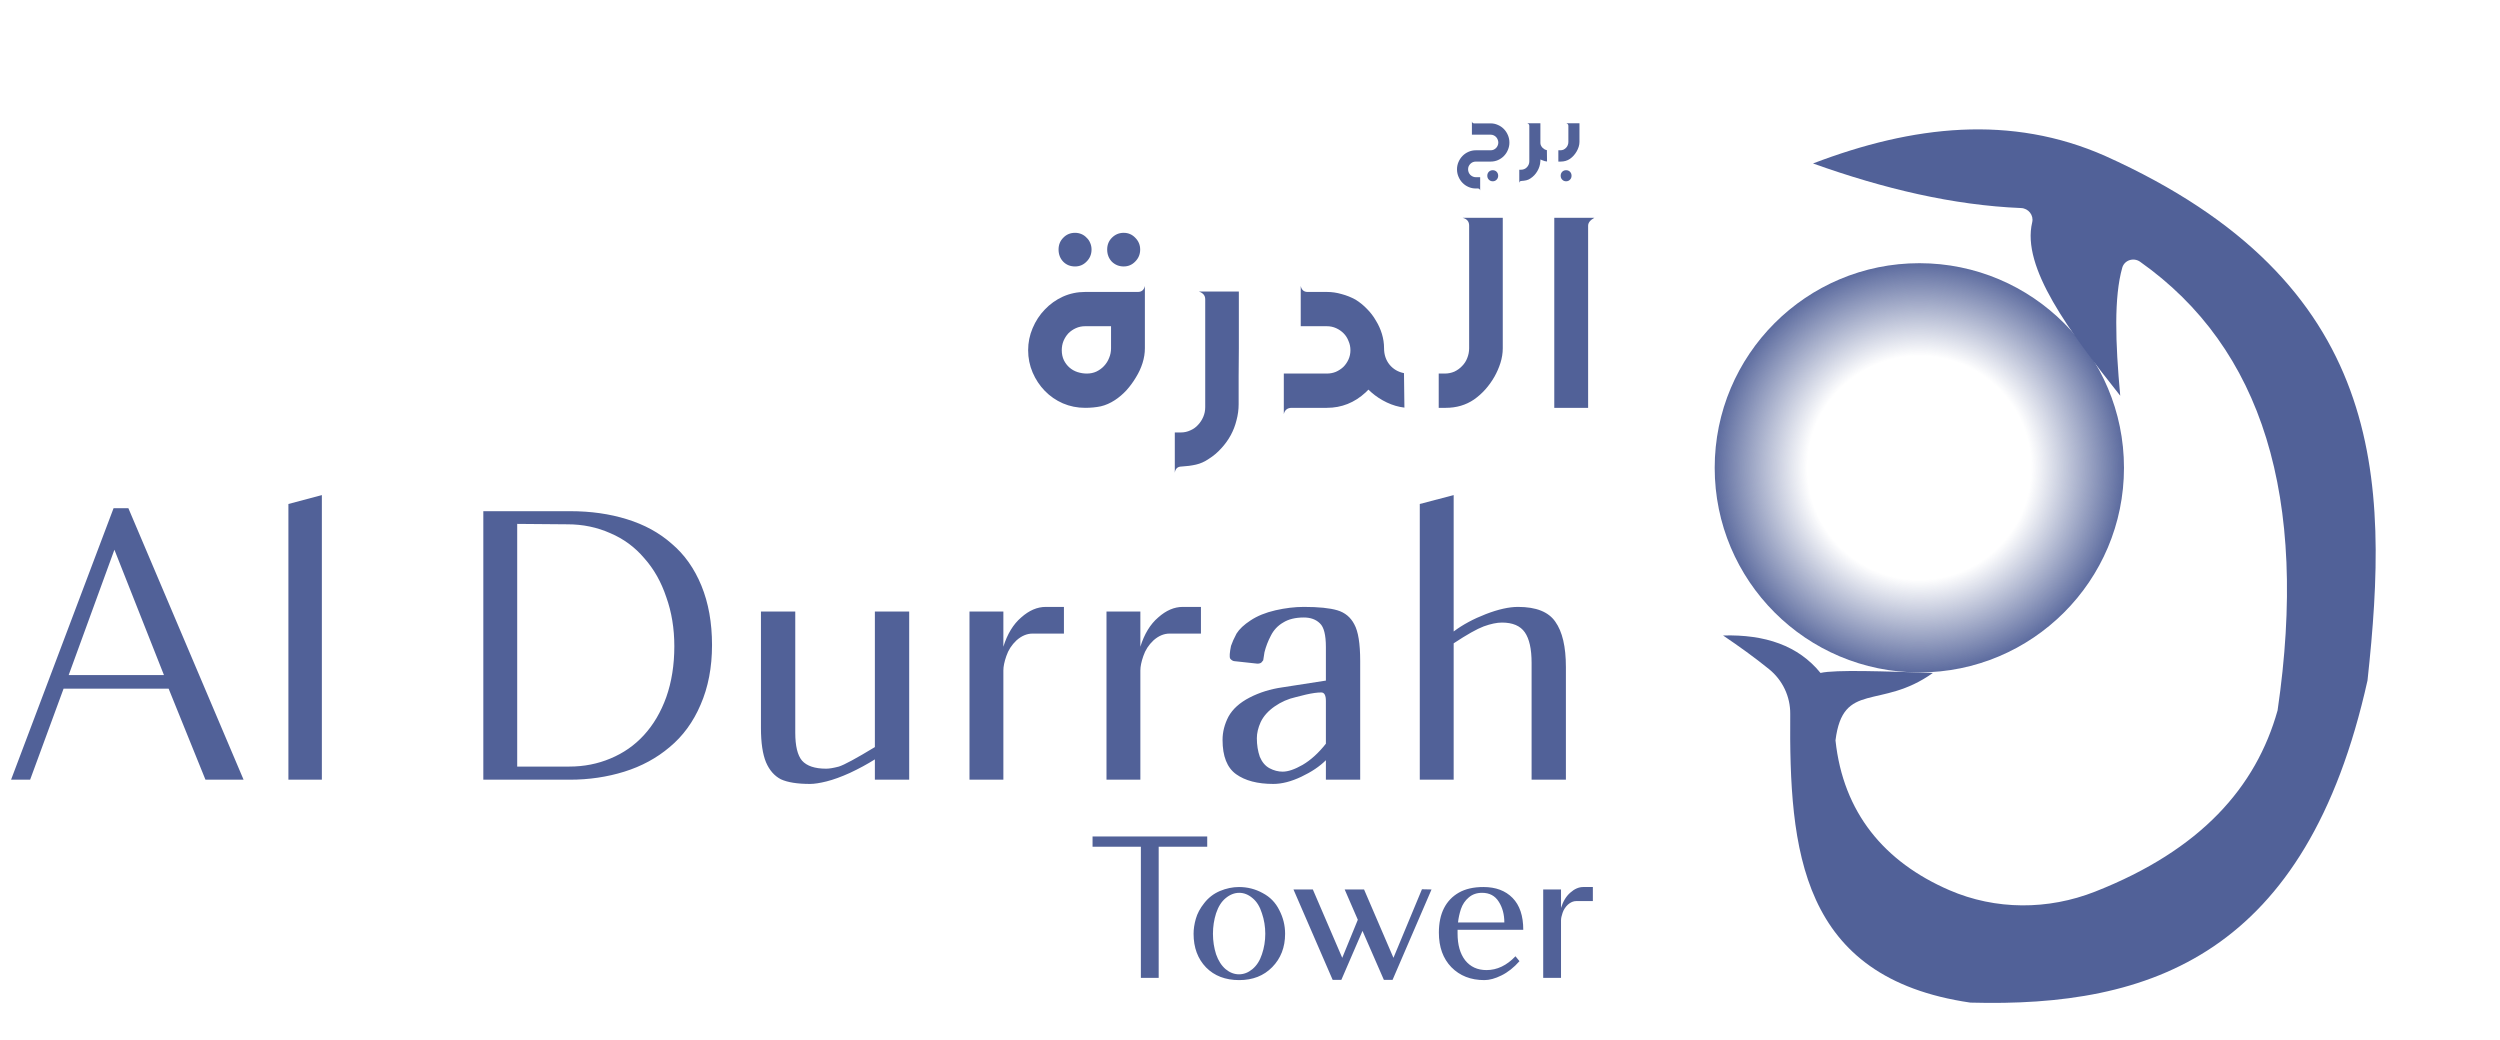
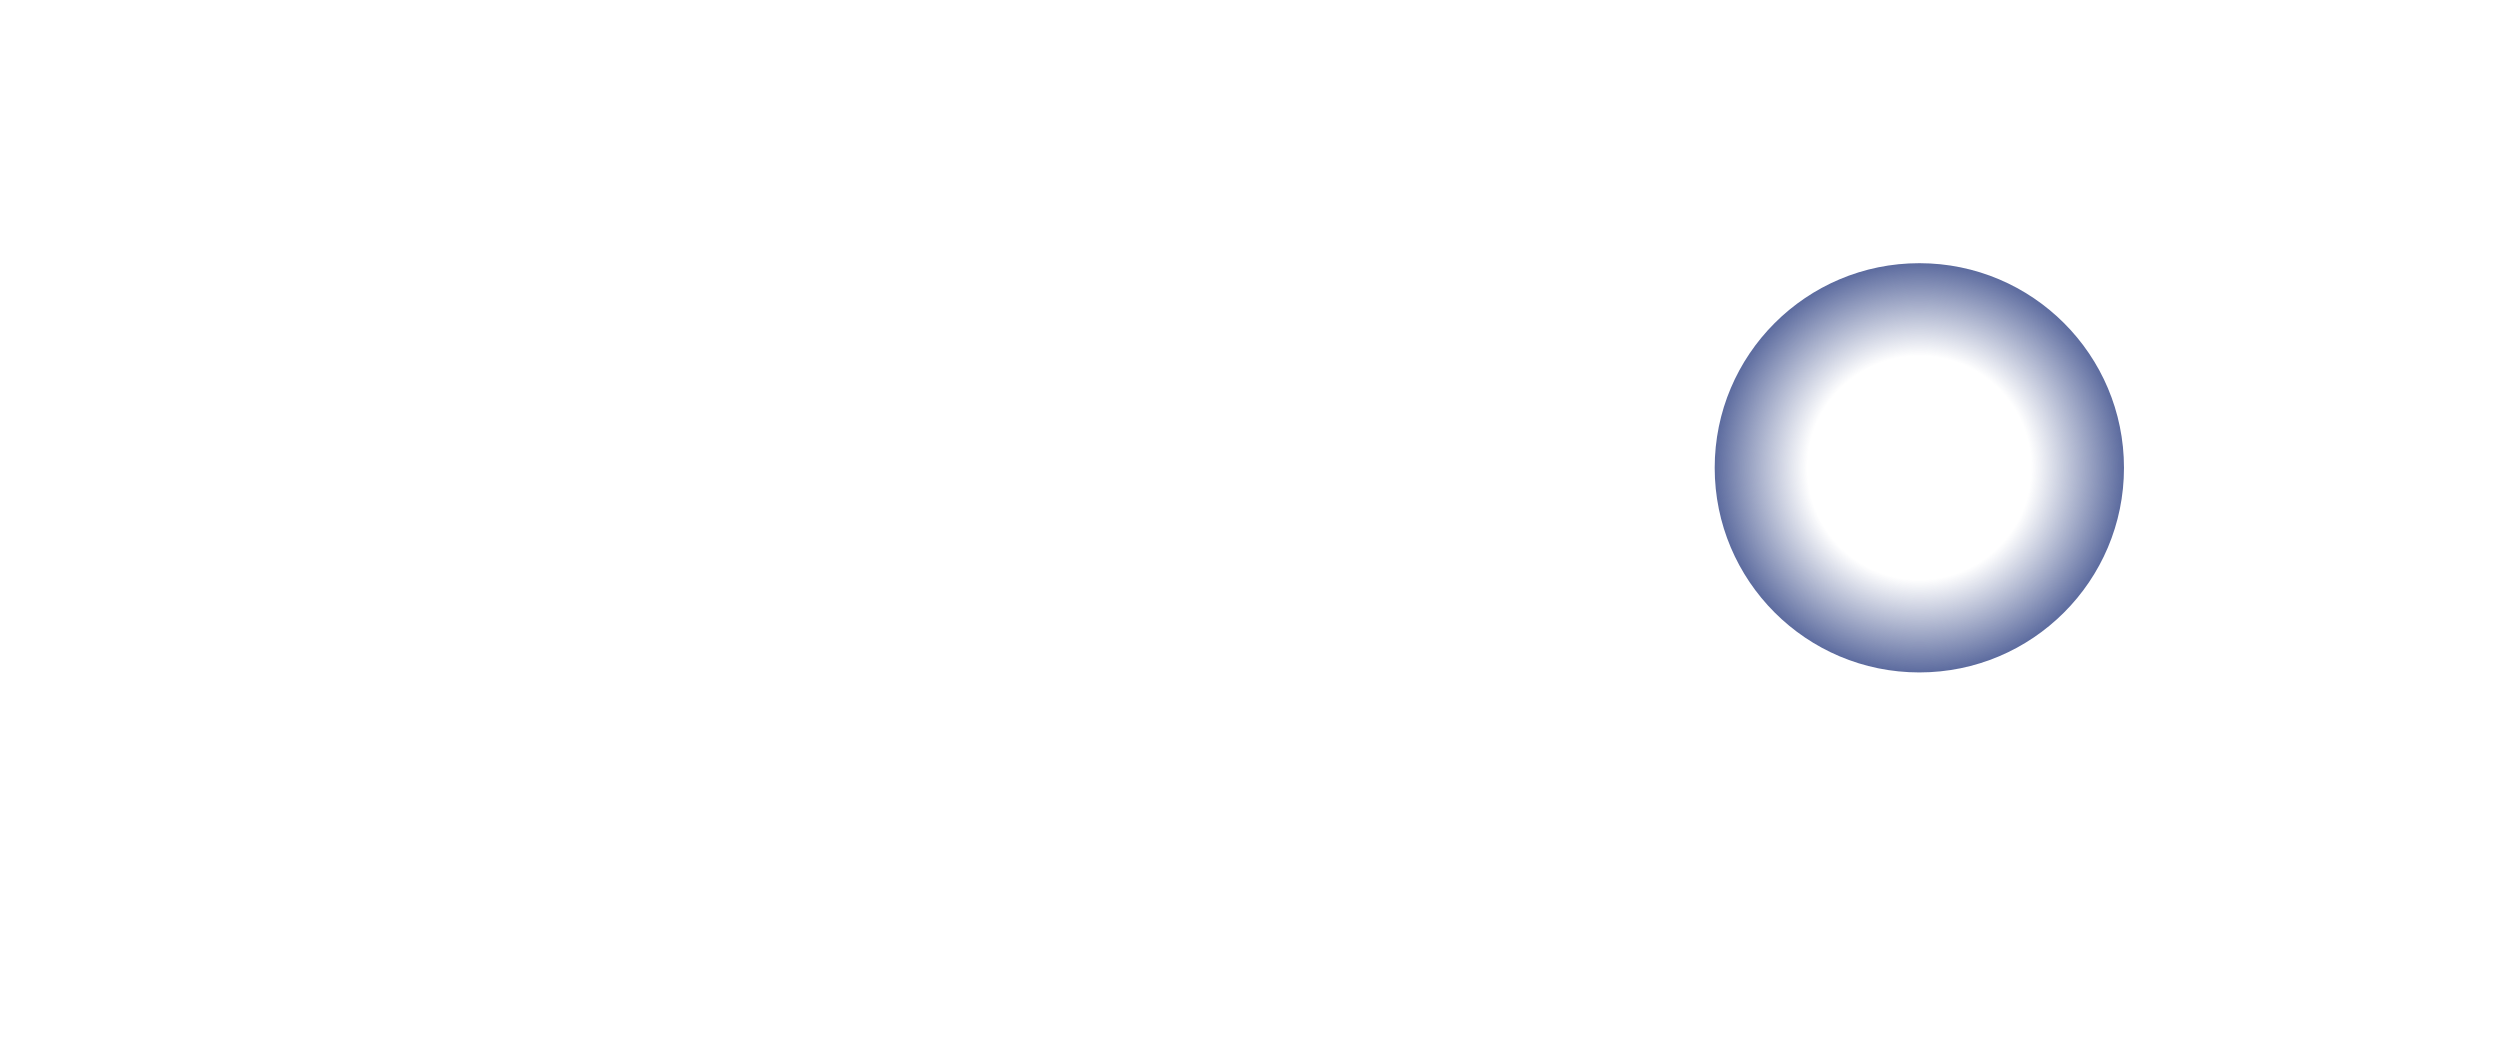
<svg xmlns="http://www.w3.org/2000/svg" width="298" height="124" viewBox="0 0 298 124" fill="none">
-   <path d="M216.111 19.485C224.56 22.504 232.849 24.469 240.915 24.799C241.79 24.835 242.442 25.657 242.237 26.505C240.95 31.864 246.613 39.446 252.732 47.171C252.142 40.768 251.981 35.409 252.973 31.908C253.232 31.006 254.321 30.658 255.09 31.194C269.64 41.473 275.213 59.219 271.488 84.68C268.925 93.817 262.369 101.31 249.73 106.284C244.121 108.49 237.887 108.499 232.358 106.105C224.605 102.747 219.71 96.862 218.79 88.253C219.684 81.108 224.15 84.68 230.402 80.215C224.686 80.027 218.764 79.804 217.004 80.215C214.36 76.955 210.395 75.607 205.393 75.75C207.304 77.045 209.162 78.375 210.877 79.769C212.485 81.072 213.414 83.028 213.396 85.1C213.271 101.274 214.53 116.546 234.868 119.511C256.349 120.1 274.927 113.857 282.207 81.108C284.815 57.039 284.502 33.685 250.945 18.592C239.718 13.627 228.035 14.931 216.111 19.485Z" fill="#516198" />
  <path d="M228.785 80.153C242.257 80.153 253.178 69.233 253.178 55.763C253.178 42.293 242.257 31.373 228.785 31.373C215.313 31.373 204.392 42.293 204.392 55.763C204.392 69.233 215.313 80.153 228.785 80.153Z" fill="url(#paint0_radial_94_32)" />
-   <path d="M143.901 100.929H138.115V116.562H135.992V100.929H130.232V99.708H143.901V100.929ZM153.184 111.307C153.184 112.917 152.67 114.245 151.644 115.288C150.636 116.315 149.326 116.828 147.716 116.828C146.07 116.828 144.752 116.324 143.761 115.315C142.77 114.289 142.275 112.953 142.275 111.307C142.275 110.741 142.363 110.148 142.54 109.529C142.717 108.892 143.053 108.264 143.549 107.644C144.044 107.007 144.664 106.53 145.407 106.211C146.168 105.893 146.929 105.733 147.689 105.733C148.698 105.733 149.636 105.972 150.503 106.45C151.388 106.91 152.051 107.591 152.494 108.494C152.954 109.378 153.184 110.316 153.184 111.307ZM144.584 111.307C144.584 112.157 144.708 112.97 144.956 113.749C145.221 114.51 145.601 115.103 146.097 115.527C146.592 115.934 147.123 116.138 147.689 116.138C148.256 116.138 148.787 115.934 149.282 115.527C149.795 115.103 150.176 114.51 150.423 113.749C150.689 112.97 150.821 112.157 150.821 111.307C150.821 110.458 150.689 109.644 150.423 108.865C150.176 108.069 149.804 107.467 149.309 107.061C148.813 106.636 148.282 106.424 147.716 106.424C147.15 106.424 146.61 106.636 146.097 107.061C145.601 107.467 145.221 108.069 144.956 108.865C144.708 109.644 144.584 110.458 144.584 111.307ZM169.497 105.999L170.638 106.025L165.993 116.801H164.958L162.41 110.962L159.888 116.801H158.853L154.182 106.025H156.491L159.995 114.174L161.852 109.635L160.286 106.025H162.596L166.099 114.174L169.497 105.999ZM181.573 110.829H173.743V111.281C173.743 112.625 174.044 113.687 174.646 114.466C175.265 115.244 176.114 115.634 177.194 115.634C178.45 115.634 179.6 115.085 180.644 113.988L181.122 114.572C180.449 115.333 179.733 115.899 178.972 116.271C178.229 116.642 177.548 116.828 176.928 116.828C175.318 116.828 174.009 116.315 173 115.288C172.009 114.262 171.514 112.891 171.514 111.174C171.514 110.024 171.717 109.051 172.124 108.255C172.531 107.459 173.124 106.839 173.902 106.397C174.681 105.955 175.654 105.733 176.822 105.733C178.291 105.733 179.45 106.167 180.299 107.034C181.148 107.901 181.573 109.166 181.573 110.829ZM179.317 109.954C179.317 108.998 179.096 108.175 178.653 107.485C178.211 106.777 177.548 106.424 176.663 106.424C176.026 106.424 175.495 106.609 175.07 106.981C174.646 107.335 174.336 107.795 174.141 108.361C173.964 108.91 173.849 109.44 173.796 109.954H179.317ZM189.869 107.406H187.905C187.551 107.406 187.214 107.547 186.896 107.83C186.595 108.113 186.383 108.441 186.259 108.812C186.135 109.166 186.073 109.467 186.073 109.715V116.562H183.95V106.025H186.073V108.228C186.321 107.432 186.692 106.822 187.188 106.397C187.683 105.955 188.197 105.733 188.727 105.733H189.869V107.406Z" fill="#516198" />
-   <path d="M29.035 92.94H24.491L20.099 82.086H7.579L3.591 92.94H1.319L13.536 60.58H15.303L29.035 92.94ZM19.544 80.471L13.637 65.527L8.185 80.471H19.544ZM38.366 92.94H34.378V60.075L38.366 59.015V92.94ZM84.873 76.886C84.873 79.545 84.419 81.918 83.51 84.004C82.635 86.057 81.406 87.74 79.825 89.053C78.276 90.365 76.476 91.341 74.423 91.981C72.37 92.62 70.199 92.94 67.91 92.94H57.612V60.933H67.961C70.418 60.933 72.673 61.253 74.726 61.892C76.812 62.532 78.596 63.508 80.077 64.82C81.591 66.099 82.769 67.765 83.611 69.818C84.452 71.871 84.873 74.227 84.873 76.886ZM80.38 77.038C80.38 74.917 80.06 72.965 79.421 71.181C78.815 69.364 77.94 67.816 76.796 66.537C75.685 65.224 74.339 64.231 72.757 63.558C71.175 62.852 69.475 62.498 67.658 62.498L61.65 62.448V91.375H67.86C69.61 91.375 71.242 91.055 72.757 90.416C74.305 89.776 75.634 88.851 76.745 87.639C77.889 86.394 78.781 84.879 79.421 83.096C80.06 81.278 80.38 79.259 80.38 77.038ZM90.705 86.781V72.898H94.795V87.336C94.795 88.918 95.064 90.029 95.602 90.668C96.174 91.308 97.134 91.627 98.48 91.627C98.85 91.627 99.355 91.543 99.994 91.375C100.634 91.173 102.064 90.399 104.285 89.053V72.898H108.375V92.94H104.285V90.517C103.377 91.089 102.384 91.627 101.307 92.132C100.264 92.603 99.338 92.94 98.53 93.142C97.723 93.344 97.066 93.445 96.561 93.445C95.047 93.445 93.886 93.26 93.078 92.889C92.304 92.486 91.715 91.812 91.311 90.87C90.907 89.894 90.705 88.531 90.705 86.781ZM126.821 75.523H123.086C122.412 75.523 121.773 75.792 121.167 76.331C120.595 76.869 120.191 77.492 119.956 78.199C119.72 78.872 119.602 79.444 119.602 79.915V92.94H115.563V72.898H119.602V77.088C120.073 75.574 120.78 74.412 121.722 73.605C122.665 72.763 123.641 72.343 124.651 72.343H126.821V75.523ZM143.152 75.523H139.416C138.743 75.523 138.103 75.792 137.497 76.331C136.925 76.869 136.521 77.492 136.286 78.199C136.05 78.872 135.932 79.444 135.932 79.915V92.94H131.894V72.898H135.932V77.088C136.404 75.574 137.11 74.412 138.053 73.605C138.995 72.763 139.971 72.343 140.981 72.343H143.152V75.523ZM162.135 78.805V92.94H158.046V90.618C157.306 91.358 156.33 92.014 155.118 92.587C153.907 93.159 152.796 93.445 151.786 93.445C149.902 93.445 148.421 93.058 147.344 92.284C146.267 91.51 145.728 90.147 145.728 88.195C145.728 87.252 145.964 86.327 146.435 85.418C146.94 84.509 147.781 83.752 148.959 83.146C150.137 82.54 151.433 82.136 152.846 81.934L158.046 81.127V77.138C158.046 75.691 157.811 74.749 157.34 74.311C156.868 73.84 156.229 73.605 155.421 73.605C154.411 73.605 153.587 73.807 152.947 74.21C152.308 74.581 151.82 75.102 151.483 75.775C151.147 76.415 150.894 77.071 150.726 77.744L150.575 78.704C150.541 78.737 150.474 78.821 150.373 78.956C150.272 79.057 150.104 79.107 149.868 79.107L147.091 78.805C146.923 78.771 146.772 78.67 146.637 78.502C146.536 78.3 146.57 77.795 146.738 76.987C146.873 76.583 147.091 76.095 147.394 75.523C147.731 74.985 148.286 74.463 149.06 73.958C149.868 73.42 150.861 73.016 152.039 72.746C153.217 72.477 154.344 72.343 155.421 72.343C157.171 72.343 158.501 72.477 159.409 72.746C160.318 73.016 160.991 73.571 161.429 74.412C161.9 75.254 162.135 76.718 162.135 78.805ZM158.046 88.649V83.55C158.046 82.877 157.861 82.54 157.491 82.54C157.02 82.54 156.414 82.624 155.674 82.793C154.967 82.961 154.563 83.062 154.462 83.096C153.553 83.298 152.712 83.668 151.938 84.206C151.164 84.745 150.608 85.367 150.272 86.074C149.969 86.747 149.817 87.387 149.817 87.993C149.817 88.8 149.935 89.541 150.171 90.214C150.44 90.853 150.827 91.308 151.332 91.577C151.837 91.846 152.358 91.981 152.897 91.981C153.536 91.981 154.327 91.712 155.27 91.173C156.246 90.601 157.171 89.76 158.046 88.649ZM186.655 79.511V92.94H182.566V79.006C182.566 77.357 182.296 76.146 181.758 75.372C181.219 74.597 180.311 74.21 179.032 74.21C178.426 74.21 177.702 74.362 176.861 74.665C176.053 74.968 174.858 75.641 173.277 76.684V92.94H169.238V60.075L173.277 59.015V75.271C174.354 74.463 175.633 73.773 177.113 73.201C178.594 72.629 179.873 72.343 180.95 72.343C183.104 72.343 184.585 72.932 185.393 74.109C186.234 75.287 186.655 77.088 186.655 79.511Z" fill="#516198" />
-   <path d="M122.554 41.745C122.554 40.826 122.733 39.949 123.09 39.115C123.448 38.264 123.933 37.523 124.546 36.893C125.159 36.246 125.874 35.736 126.691 35.361C127.525 34.987 128.41 34.8 129.346 34.8H135.628C136.087 34.8 136.368 34.561 136.47 34.085V41.515C136.47 42.094 136.377 42.681 136.19 43.277C136.002 43.873 135.738 44.443 135.398 44.988C135.075 45.533 134.7 46.043 134.274 46.52C133.849 46.98 133.389 47.371 132.896 47.694C132.351 48.052 131.789 48.299 131.21 48.435C130.632 48.554 130.01 48.614 129.346 48.614C128.41 48.614 127.525 48.435 126.691 48.078C125.874 47.72 125.159 47.226 124.546 46.596C123.933 45.967 123.448 45.235 123.09 44.401C122.733 43.566 122.554 42.681 122.554 41.745ZM129.551 44.528C129.959 44.528 130.334 44.452 130.674 44.298C131.032 44.128 131.338 43.907 131.593 43.635C131.866 43.345 132.07 43.022 132.206 42.664C132.359 42.307 132.436 41.924 132.436 41.515V38.885H129.346C128.955 38.885 128.589 38.962 128.248 39.115C127.908 39.268 127.61 39.472 127.355 39.728C127.116 39.983 126.921 40.289 126.767 40.647C126.631 40.987 126.563 41.353 126.563 41.745C126.563 42.188 126.648 42.588 126.818 42.945C126.989 43.285 127.21 43.575 127.482 43.813C127.755 44.052 128.07 44.23 128.427 44.349C128.802 44.469 129.176 44.528 129.551 44.528ZM133.943 27.752C134.487 27.752 134.947 27.948 135.321 28.339C135.713 28.731 135.909 29.199 135.909 29.744C135.909 30.305 135.713 30.782 135.321 31.174C134.947 31.565 134.487 31.761 133.943 31.761C133.398 31.761 132.93 31.574 132.538 31.199C132.164 30.808 131.976 30.322 131.976 29.744C131.976 29.182 132.164 28.714 132.538 28.339C132.93 27.948 133.398 27.752 133.943 27.752ZM128.146 27.752C128.419 27.752 128.674 27.803 128.912 27.905C129.151 28.007 129.355 28.152 129.525 28.339C129.712 28.509 129.857 28.722 129.959 28.978C130.061 29.216 130.112 29.471 130.112 29.744C130.112 30.305 129.917 30.782 129.525 31.174C129.151 31.565 128.691 31.761 128.146 31.761C127.584 31.761 127.116 31.574 126.742 31.199C126.367 30.808 126.18 30.322 126.18 29.744C126.18 29.182 126.367 28.714 126.742 28.339C127.116 27.948 127.584 27.752 128.146 27.752ZM140.036 56.351V51.55H140.751C141.16 51.55 141.543 51.465 141.9 51.295C142.258 51.142 142.564 50.92 142.82 50.631C143.075 50.359 143.279 50.044 143.432 49.686C143.586 49.329 143.662 48.946 143.662 48.537V35.668C143.662 35.225 143.407 34.919 142.896 34.748H147.671V41.515C147.671 42.639 147.663 43.754 147.646 44.86C147.646 45.967 147.646 47.073 147.646 48.18C147.646 48.827 147.561 49.465 147.39 50.095C147.237 50.725 147.007 51.32 146.701 51.882C146.394 52.444 146.02 52.963 145.577 53.44C145.135 53.934 144.641 54.351 144.096 54.691C143.603 55.032 143.092 55.261 142.564 55.38C142.037 55.5 141.466 55.576 140.853 55.61C140.377 55.61 140.104 55.857 140.036 56.351ZM153.03 49.354V44.528H158.163C158.537 44.528 158.895 44.46 159.235 44.324C159.575 44.171 159.873 43.975 160.129 43.737C160.384 43.481 160.588 43.183 160.742 42.843C160.895 42.502 160.971 42.136 160.971 41.745C160.971 41.353 160.895 40.987 160.742 40.647C160.605 40.289 160.41 39.983 160.154 39.728C159.899 39.472 159.601 39.268 159.261 39.115C158.92 38.962 158.554 38.885 158.163 38.885H155.047V34.085C155.149 34.561 155.422 34.8 155.864 34.8H158.163C158.758 34.8 159.346 34.885 159.924 35.055C160.503 35.208 161.056 35.429 161.584 35.719C162.078 36.025 162.529 36.391 162.938 36.817C163.363 37.242 163.721 37.711 164.01 38.221C164.316 38.715 164.555 39.243 164.725 39.804C164.895 40.366 164.98 40.936 164.98 41.515C164.98 42.281 165.202 42.937 165.644 43.481C166.087 44.009 166.657 44.341 167.355 44.477L167.406 48.588C166.691 48.503 165.993 48.299 165.312 47.975C164.631 47.652 164.019 47.252 163.474 46.775L163.116 46.443L162.784 46.775C161.457 48.001 159.916 48.614 158.163 48.614H153.975C153.464 48.614 153.149 48.861 153.03 49.354ZM171.495 44.528H172.21C172.618 44.528 173.001 44.452 173.359 44.298C173.716 44.128 174.023 43.907 174.278 43.635C174.55 43.362 174.755 43.047 174.891 42.69C175.044 42.315 175.121 41.924 175.121 41.515V26.884C175.121 26.407 174.865 26.101 174.355 25.965H179.13V41.515C179.13 42.094 179.036 42.681 178.849 43.277C178.662 43.856 178.423 44.401 178.134 44.911C177.487 46.035 176.678 46.937 175.708 47.618C174.738 48.282 173.614 48.614 172.337 48.614H171.495V44.528ZM185.27 25.965H190.045C189.551 26.237 189.304 26.552 189.304 26.909V48.614H185.27V25.965Z" fill="#516198" />
-   <path d="M175.914 17.914H177.681C177.811 17.914 177.928 17.892 178.035 17.847C178.147 17.797 178.245 17.729 178.33 17.645C178.414 17.561 178.478 17.463 178.523 17.351C178.574 17.238 178.599 17.12 178.599 16.997C178.599 16.868 178.574 16.747 178.523 16.635C178.478 16.517 178.414 16.416 178.33 16.332C178.251 16.248 178.156 16.18 178.043 16.13C177.931 16.079 177.811 16.054 177.681 16.054H175.451V14.472C175.485 14.629 175.574 14.707 175.72 14.707H177.681C177.99 14.707 178.279 14.769 178.548 14.893C178.823 15.01 179.062 15.173 179.264 15.381C179.466 15.588 179.626 15.832 179.744 16.113C179.862 16.388 179.921 16.683 179.921 16.997C179.921 17.3 179.862 17.589 179.744 17.864C179.632 18.139 179.474 18.38 179.272 18.588C179.07 18.796 178.832 18.961 178.557 19.084C178.288 19.202 177.996 19.261 177.681 19.261H175.914C175.79 19.261 175.673 19.284 175.56 19.329C175.448 19.379 175.35 19.446 175.266 19.531C175.181 19.615 175.114 19.713 175.064 19.825C175.019 19.937 174.996 20.055 174.996 20.179C174.996 20.437 175.086 20.661 175.266 20.852C175.462 21.032 175.678 21.122 175.914 21.122H176.436V22.696C176.396 22.544 176.307 22.468 176.166 22.468H175.914C175.605 22.468 175.313 22.407 175.038 22.283C174.769 22.165 174.533 22.003 174.331 21.795C174.129 21.587 173.969 21.343 173.852 21.063C173.734 20.788 173.675 20.493 173.675 20.179C173.675 19.876 173.734 19.587 173.852 19.312C173.969 19.037 174.129 18.796 174.331 18.588C174.533 18.38 174.769 18.218 175.038 18.1C175.313 17.976 175.605 17.914 175.914 17.914ZM177.934 20.288C178.119 20.288 178.274 20.35 178.397 20.473C178.52 20.602 178.582 20.759 178.582 20.945C178.582 21.136 178.52 21.293 178.397 21.416C178.274 21.545 178.119 21.61 177.934 21.61C177.754 21.61 177.6 21.545 177.471 21.416C177.348 21.293 177.286 21.136 177.286 20.945C177.286 20.759 177.348 20.602 177.471 20.473C177.6 20.35 177.754 20.288 177.934 20.288ZM181.098 20.229H181.334C181.469 20.229 181.595 20.201 181.713 20.145C181.831 20.095 181.932 20.022 182.016 19.926C182.1 19.836 182.167 19.733 182.218 19.615C182.268 19.497 182.294 19.371 182.294 19.236V14.994C182.294 14.848 182.209 14.747 182.041 14.691H183.615V17.047C183.615 17.148 183.638 17.247 183.682 17.342C183.727 17.437 183.786 17.524 183.859 17.603C183.932 17.676 184.013 17.741 184.103 17.797C184.199 17.847 184.294 17.881 184.389 17.898L184.406 19.253C184.311 19.242 184.216 19.225 184.12 19.202C184.03 19.174 183.938 19.141 183.842 19.101L183.623 19.009L183.607 19.253C183.584 19.657 183.466 20.038 183.253 20.398C183.045 20.757 182.773 21.046 182.437 21.265C182.274 21.377 182.106 21.453 181.932 21.492C181.758 21.531 181.57 21.556 181.368 21.568C181.21 21.568 181.121 21.649 181.098 21.812V20.229ZM185.755 19.261V17.914H185.99C186.125 17.914 186.251 17.889 186.369 17.839C186.487 17.783 186.588 17.71 186.672 17.62C186.762 17.53 186.829 17.426 186.874 17.308C186.925 17.185 186.95 17.056 186.95 16.921V14.994C186.95 14.848 186.866 14.747 186.698 14.691H188.272V16.921C188.272 17.112 188.241 17.306 188.179 17.502C188.117 17.693 188.039 17.872 187.943 18.041C187.73 18.411 187.464 18.709 187.144 18.933C186.824 19.152 186.453 19.261 186.033 19.261H185.755ZM186.033 20.945C186.033 20.759 186.094 20.602 186.218 20.473C186.341 20.35 186.496 20.288 186.681 20.288C186.866 20.288 187.02 20.35 187.144 20.473C187.267 20.602 187.329 20.759 187.329 20.945C187.329 21.136 187.267 21.293 187.144 21.416C187.02 21.545 186.866 21.61 186.681 21.61C186.496 21.61 186.341 21.545 186.218 21.416C186.094 21.293 186.033 21.136 186.033 20.945Z" fill="#516198" />
  <defs>
    <radialGradient id="paint0_radial_94_32" cx="0" cy="0" r="1" gradientUnits="userSpaceOnUse" gradientTransform="translate(228.785 55.763) rotate(90.532) scale(24.795 24.798)">
      <stop offset="0.538" stop-color="#516198" stop-opacity="0" />
      <stop offset="1" stop-color="#516198" stop-opacity="0.97" />
    </radialGradient>
  </defs>
</svg>